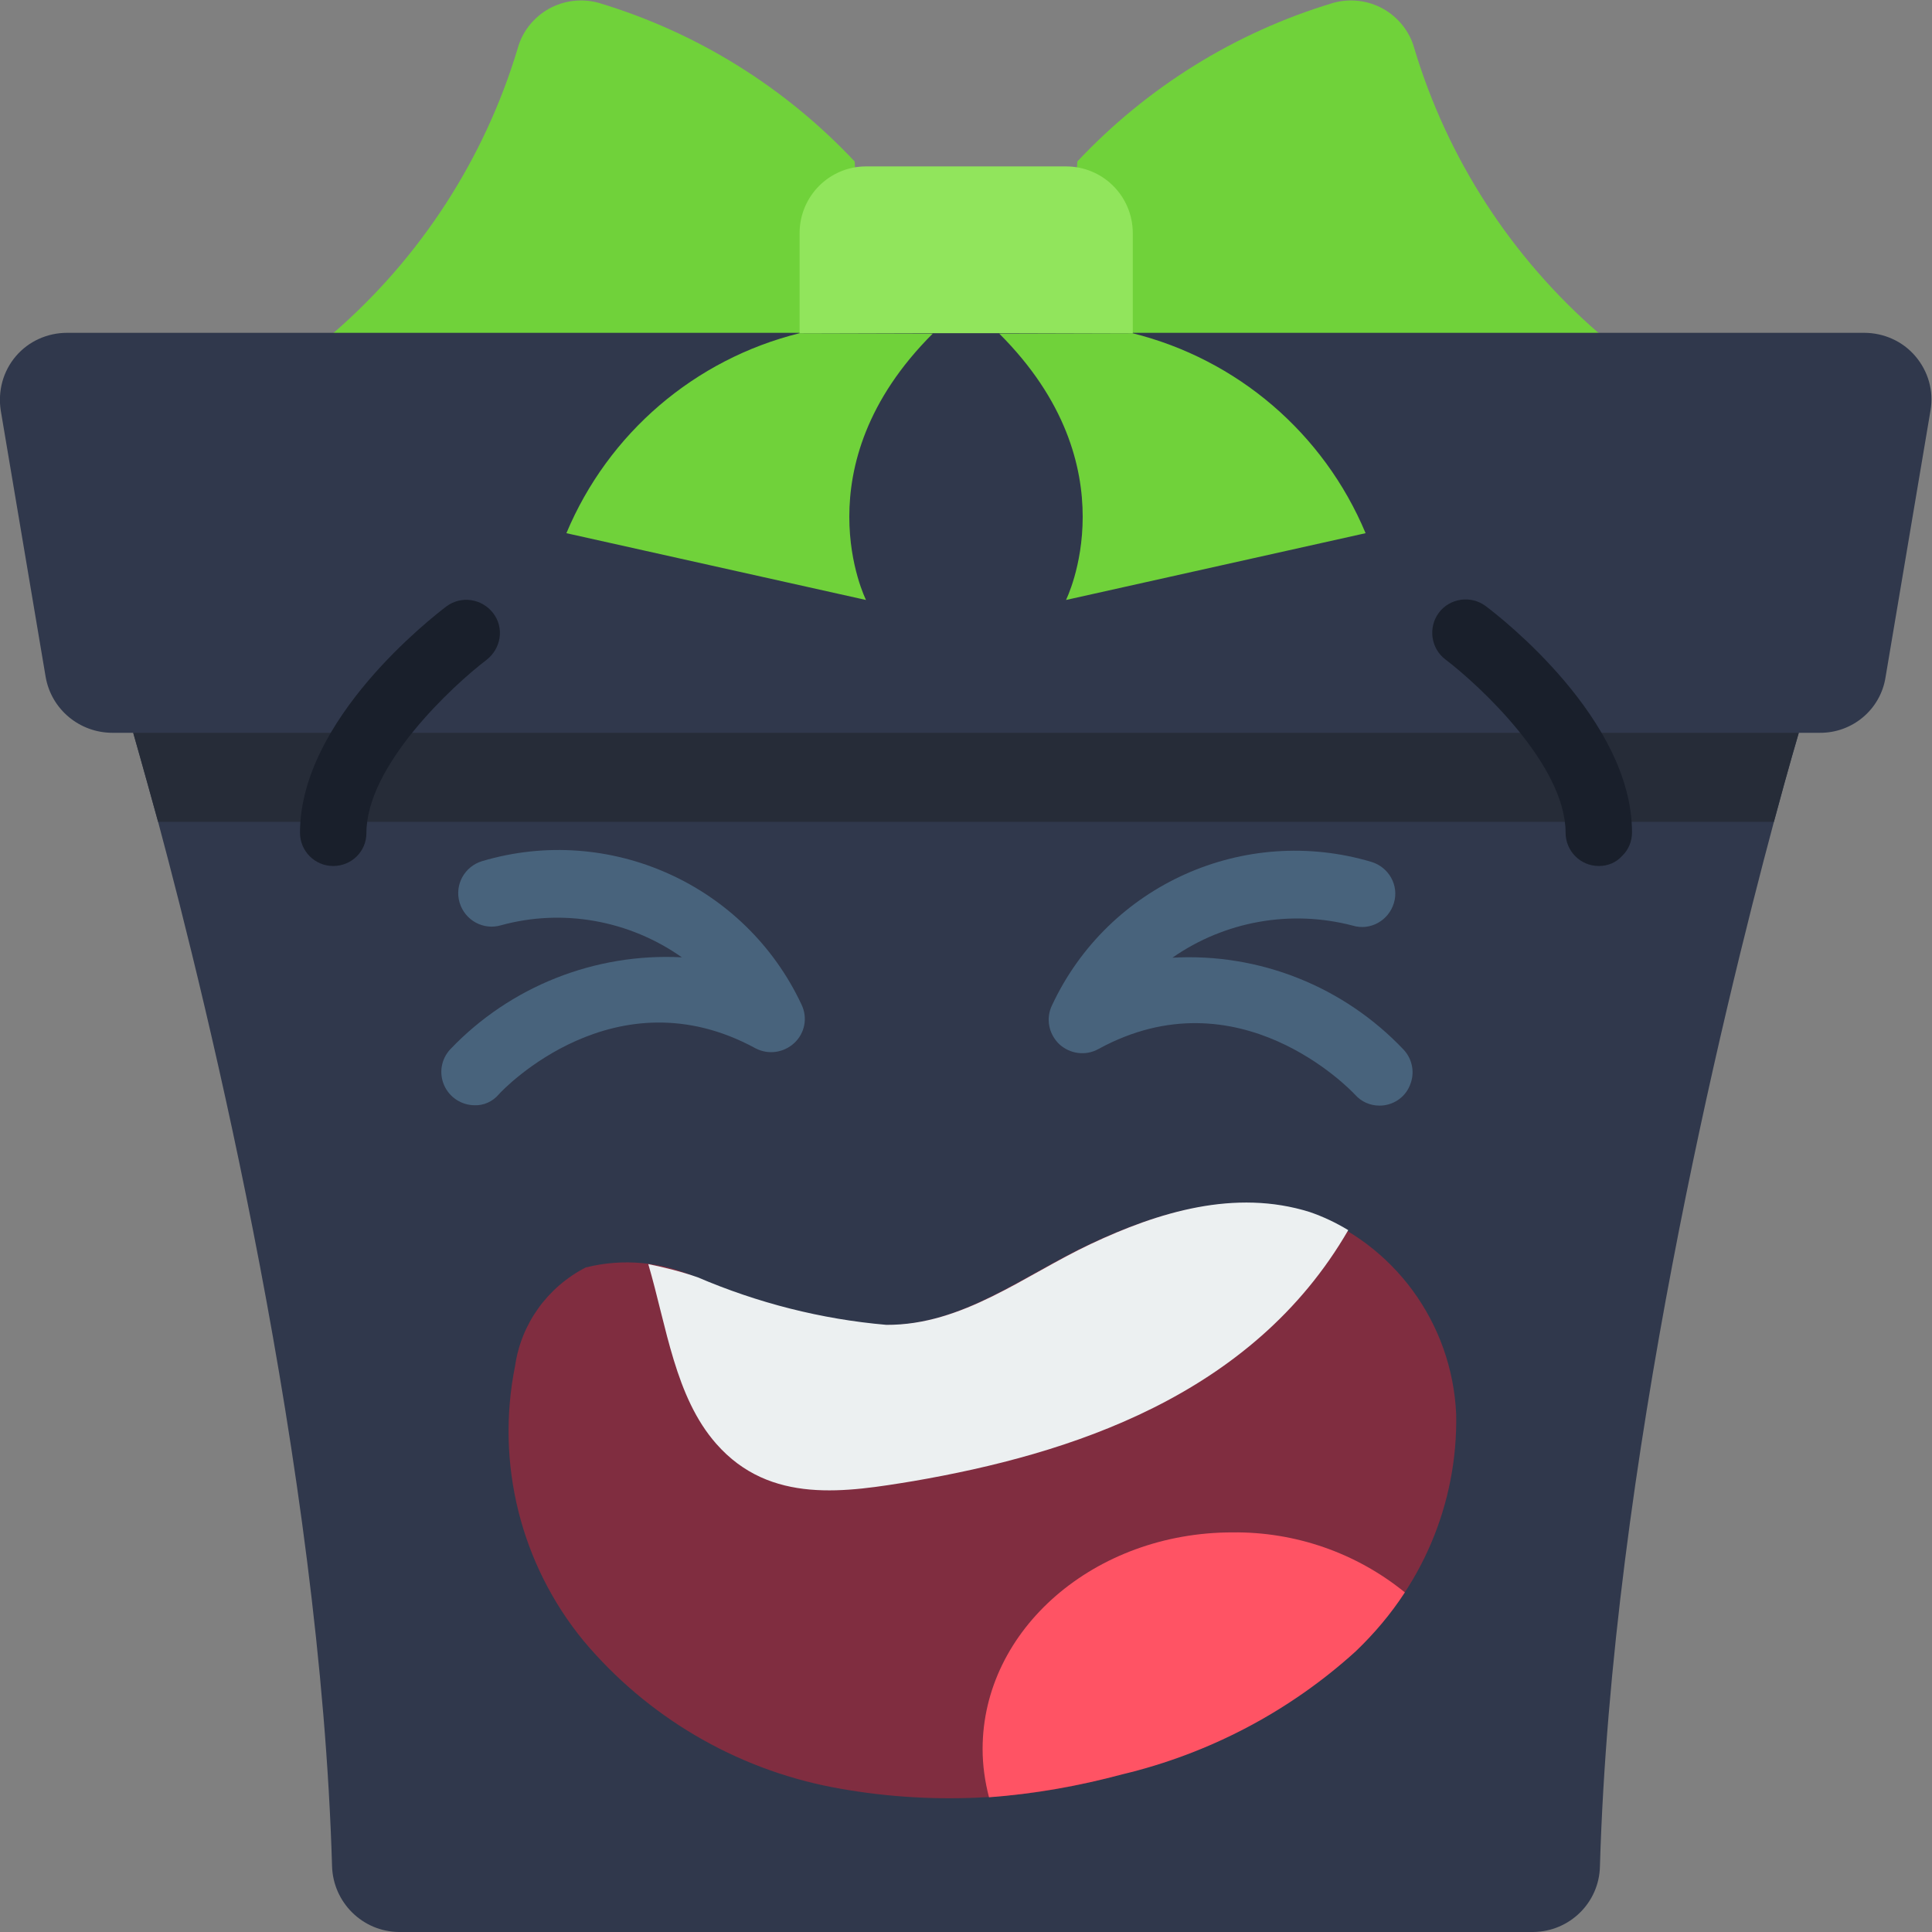
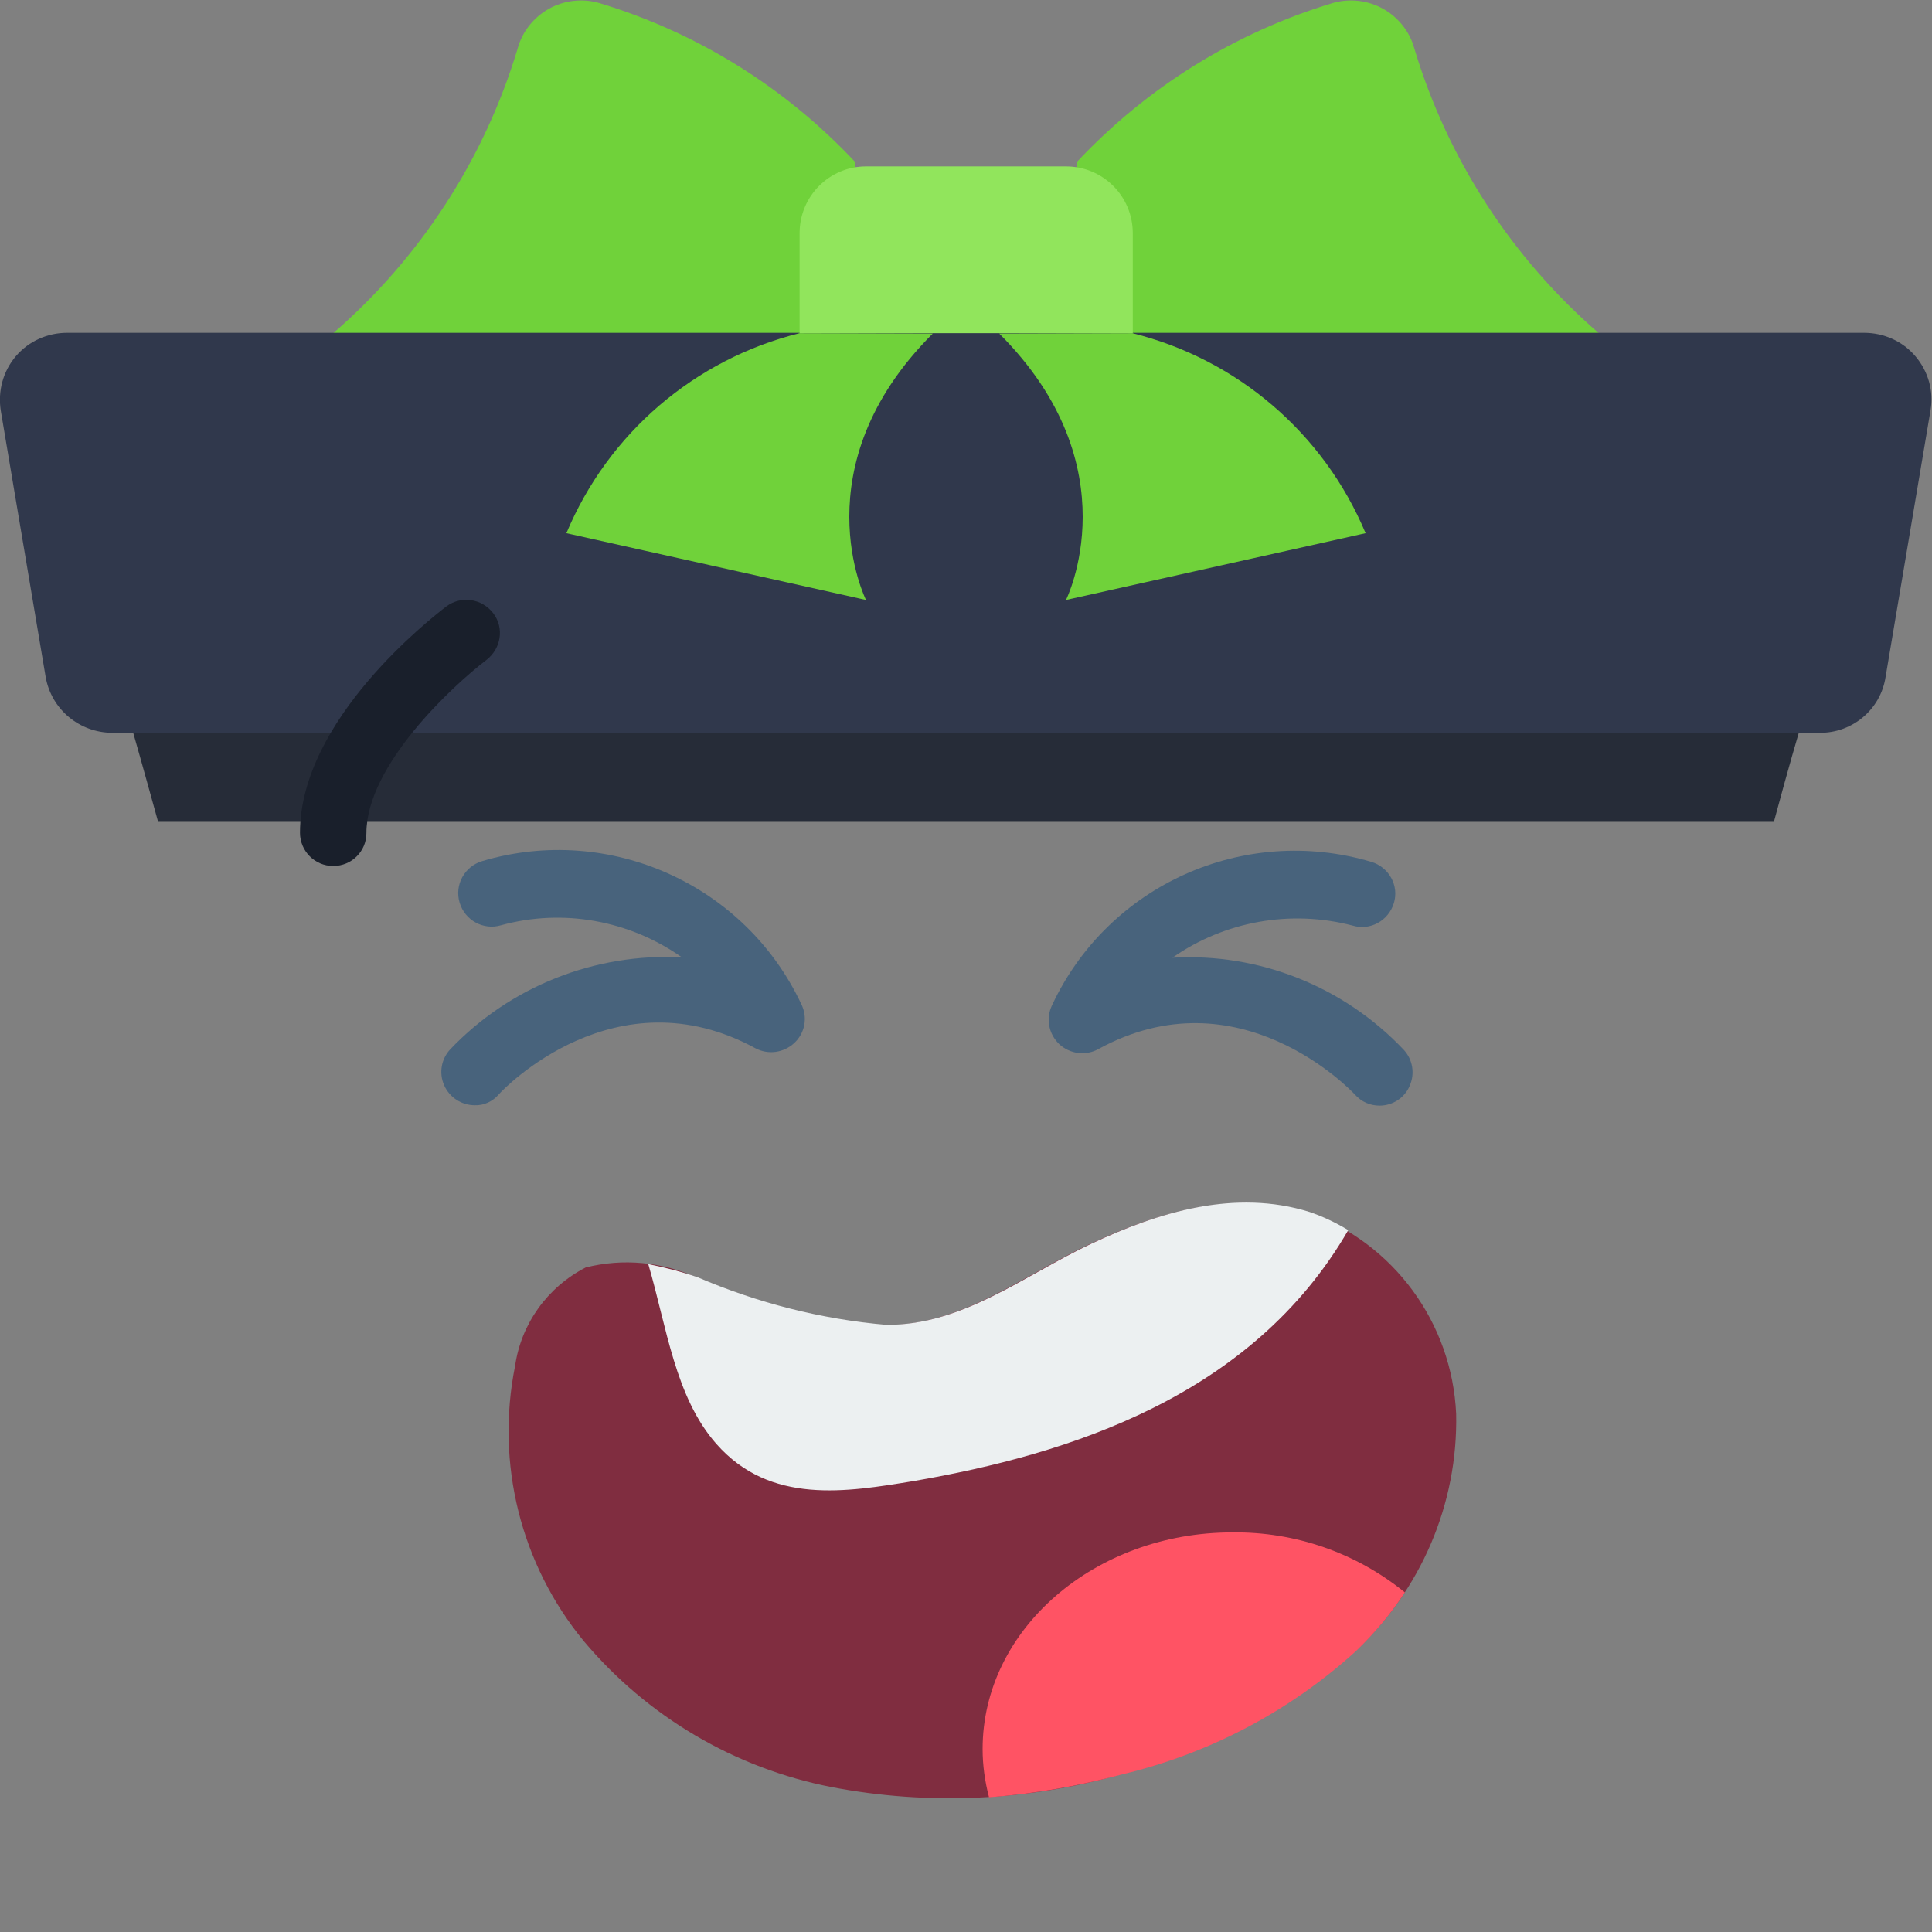
<svg xmlns="http://www.w3.org/2000/svg" version="1.1" id="Слой_1" x="0px" y="0px" viewBox="0 0 512 512" style="enable-background:new 0 0 512 512;" xml:space="preserve">
  <rect x="0" y="0" width="512" height="512" fill="#808080" stroke="none" />
  <style type="text/css">
	.st0{fill:#30384C;}
	.st1{fill:#262C38;}
	.st2{fill:#70D23A;}
	.st3{fill:#91E55C;}
	.st4{fill:#802D40;}
	.st5{fill:#48637C;}
	.st6{fill:#191F2B;}
	.st7{fill:#ECF0F1;}
	.st8{fill:#FF5364;}
</style>
  <g id="Page-1">
    <g id="_x30_32---Crying-Laughter-Present">
-       <path id="Shape" class="st0" d="M476.7,194.2c0,0-2.6,8.7-6.6,23.6c-13.4,50-43,170.7-46.1,276.8c-0.2,9.6-8,17.3-17.7,17.4H105.7    c-9.6-0.1-17.4-7.8-17.7-17.4c-3.1-106.1-32.7-226.9-46.1-276.8c-4.1-14.9-6.6-23.6-6.6-23.6L256,176.6L476.7,194.2z" />
      <path id="Shape_1_" class="st1" d="M476.7,194.2c0,0-2.6,8.7-6.6,23.6H41.9c-4.1-14.9-6.6-23.6-6.6-23.6L256,176.6L476.7,194.2z" />
      <path id="Shape_2_" class="st2" d="M226.5,42.8c-18.5-19.7-41.8-34.2-67.7-42c-4.5-1.3-9.3-0.7-13.3,1.5    c-4.1,2.3-7.1,6.1-8.3,10.5c-8.8,29.3-25.8,55.5-48.9,75.5l141.2,8.8L226.5,42.8z" />
      <path id="Shape_3_" class="st2" d="M285.5,42.8c18.5-19.7,41.8-34.2,67.7-42c4.5-1.3,9.3-0.7,13.3,1.5c4.1,2.3,7.1,6.1,8.3,10.5    c8.8,29.3,25.8,55.5,48.9,75.5l-141.2,8.8L285.5,42.8z" />
      <path id="Shape_4_" class="st0" d="M482.2,194.2H29.8c-8.7,0-16.2-6.2-17.7-14.8L0.2,108.8c-0.8-5.2,0.6-10.4,4-14.4    s8.4-6.2,13.6-6.2H494c5.2,0,10.2,2.2,13.6,6.2s4.9,9.2,4,14.4l-11.9,70.6C498.4,188,490.9,194.3,482.2,194.2L482.2,194.2z" />
      <path id="Shape_5_" class="st2" d="M211.9,88.3c-27.8,6.9-50.7,26.5-61.8,53l79.4,17.7c0,0-17.7-35.3,17.7-70.6L211.9,88.3    L211.9,88.3z" />
      <path id="Shape_6_" class="st2" d="M300.1,88.3c27.8,6.9,50.7,26.5,61.8,53L282.5,159c0,0,17.7-35.3-17.7-70.6L300.1,88.3    L300.1,88.3z" />
      <path id="Shape_7_" class="st3" d="M229.5,44.1h53c9.8,0,17.7,7.9,17.7,17.7v26.5h-88.3V61.8C211.9,52,219.8,44.1,229.5,44.1z" />
      <path id="Shape_8_" class="st4" d="M184.7,338.6c-9.2-4.2-19.6-5.2-29.5-2.7c-10.1,5.2-17.1,14.9-18.7,26.1    c-5.2,25.8,1.5,52.6,18.2,72.9c16.8,20,40,33.7,65.7,38.7c25.6,4.9,52,3.7,77-3.5c23-5.5,44.2-16.7,61.7-32.5    c17.5-16.2,27.3-39.1,26.8-62.9c-1.1-24.1-16.5-45.2-39.2-53.4c-19.7-6.1-40.1,0-58.1,8.5c-17.6,8.3-33.8,21.5-54.1,21.4    C217.5,349.7,200.6,345.4,184.7,338.6z" />
      <path id="Shape_9_" class="st5" d="M125.8,292.9c-3.5,0-6.7-2.1-8.1-5.3c-1.4-3.2-0.8-6.9,1.6-9.5c15.9-16.7,38.4-25.6,61.4-24.4    c-13.9-9.8-31.5-13-47.9-8.5c-4.7,1.4-9.6-1.3-11-6s1.3-9.6,6-11c33.7-10,69.7,6.2,84.6,38c1.7,3.5,0.9,7.6-1.9,10.2    c-2.8,2.6-6.9,3.2-10.3,1.4c-37.1-20.2-66.8,10.8-68,12.2C130.6,291.9,128.2,293,125.8,292.9L125.8,292.9z" />
      <path id="Shape_10_" class="st5" d="M365.6,293c-2.5,0-4.8-1-6.5-2.9c-1.2-1.3-30.9-32.4-68-12.1c-3.4,1.9-7.6,1.3-10.4-1.3    c-2.8-2.7-3.6-6.8-1.9-10.3c14.9-31.9,50.9-48,84.6-38c4.7,1.4,7.4,6.3,6,10.9c-1.4,4.7-6.3,7.4-10.9,6    c-16.4-4.3-33.9-1.2-47.8,8.5c23-1.3,45.4,7.6,61.3,24.4c2.4,2.6,3,6.3,1.6,9.5C372.3,290.9,369.1,293,365.6,293L365.6,293z" />
      <path id="Shape_11_" class="st6" d="M88.3,229.5c-4.9,0-8.8-4-8.8-8.8c0-30,34.9-57,38.8-60c3.9-2.9,9.4-2.1,12.4,1.8    c3,3.9,2.1,9.4-1.8,12.4c-8.8,6.7-31.8,27.9-31.8,45.9C97.1,225.6,93.2,229.5,88.3,229.5z" />
-       <path id="Shape_12_" class="st6" d="M423.7,229.5c-4.9,0-8.8-4-8.8-8.8c0-18-23-39.2-31.8-45.9c-3.9-2.9-4.7-8.5-1.8-12.4    c2.9-3.9,8.5-4.7,12.4-1.8c4,3,38.8,30,38.8,60c0,2.3-0.9,4.6-2.6,6.2C428.3,228.6,426.1,229.5,423.7,229.5L423.7,229.5z" />
      <path id="Shape_13_" class="st7" d="M357.3,326c-25.5,44.1-74,59.4-115.2,66.5c-17.7,2.9-38,6.4-52.3-9.9    c-10.9-12.4-13.1-30.9-18-47.6c4.4,0.9,8.8,2,13.1,3.5c15.9,6.8,32.7,11.1,50,12.6c20.3,0.1,36.5-13.1,54.1-21.4    c18-8.5,38.3-14.7,58.1-8.5C350.6,322.4,354,324,357.3,326z" />
      <path id="Shape_14_" class="st8" d="M372.3,422c-3.7,5.7-8.1,10.9-13,15.6c-17.5,15.9-38.8,27.1-61.8,32.6    c-11.6,3.1-23.4,5.2-35.4,6.1c-1.1-4.2-1.7-8.5-1.7-12.8c0-31.7,29.7-57.4,66.2-57.4C343.2,405.9,359.4,411.5,372.3,422L372.3,422    z" />
    </g>
  </g>
</svg>